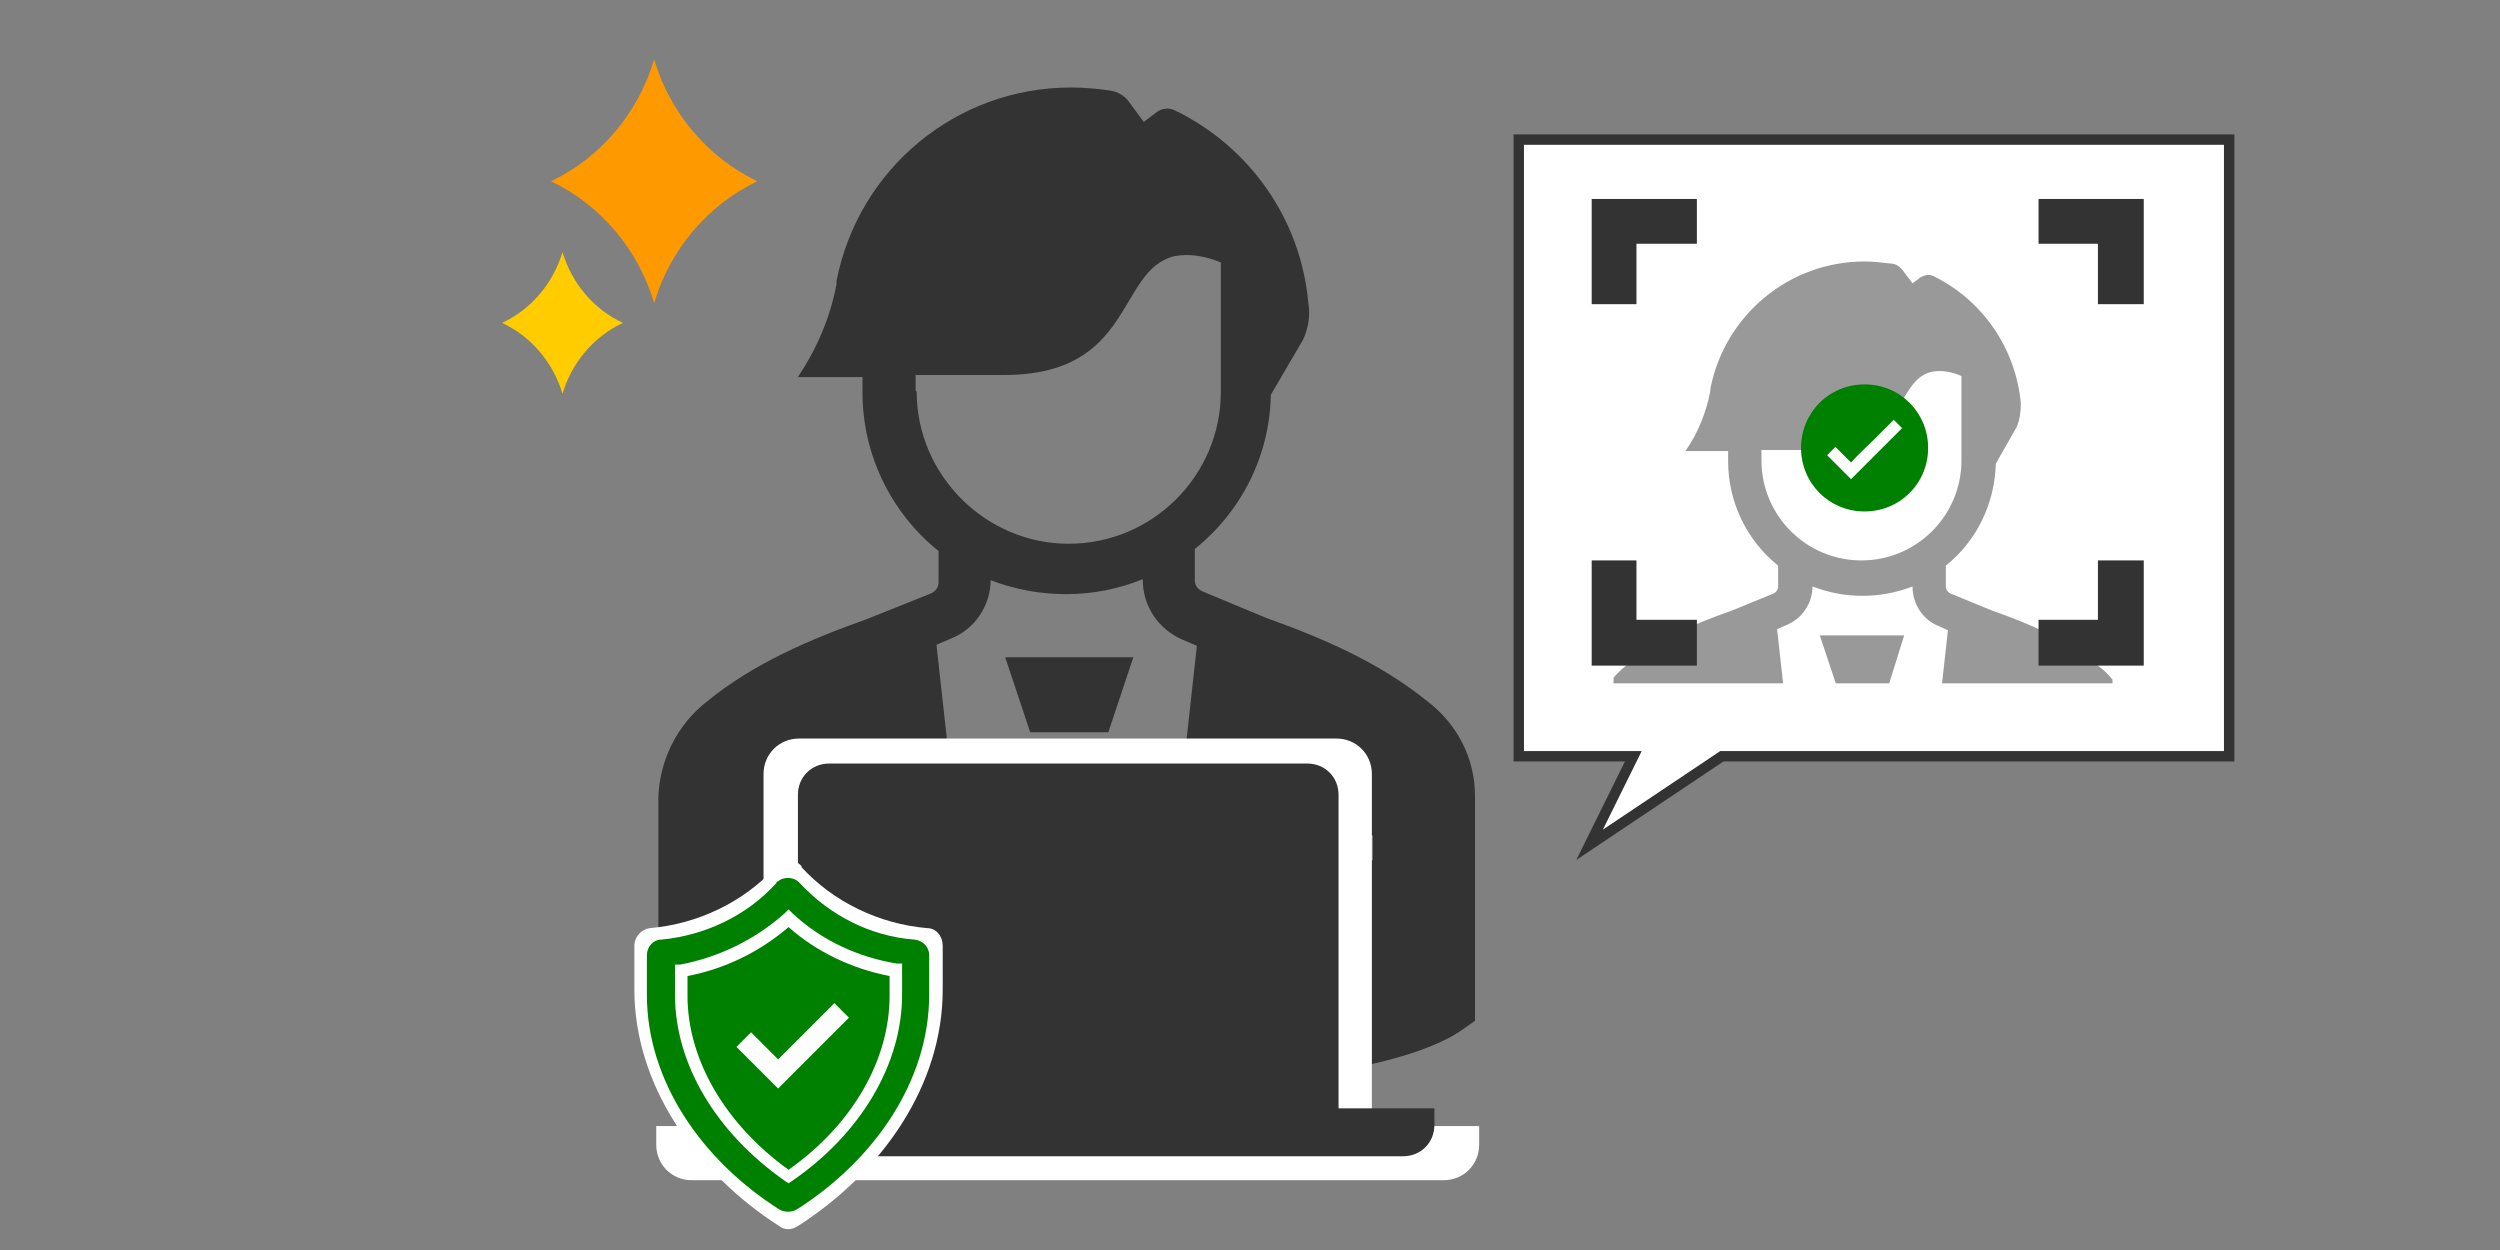
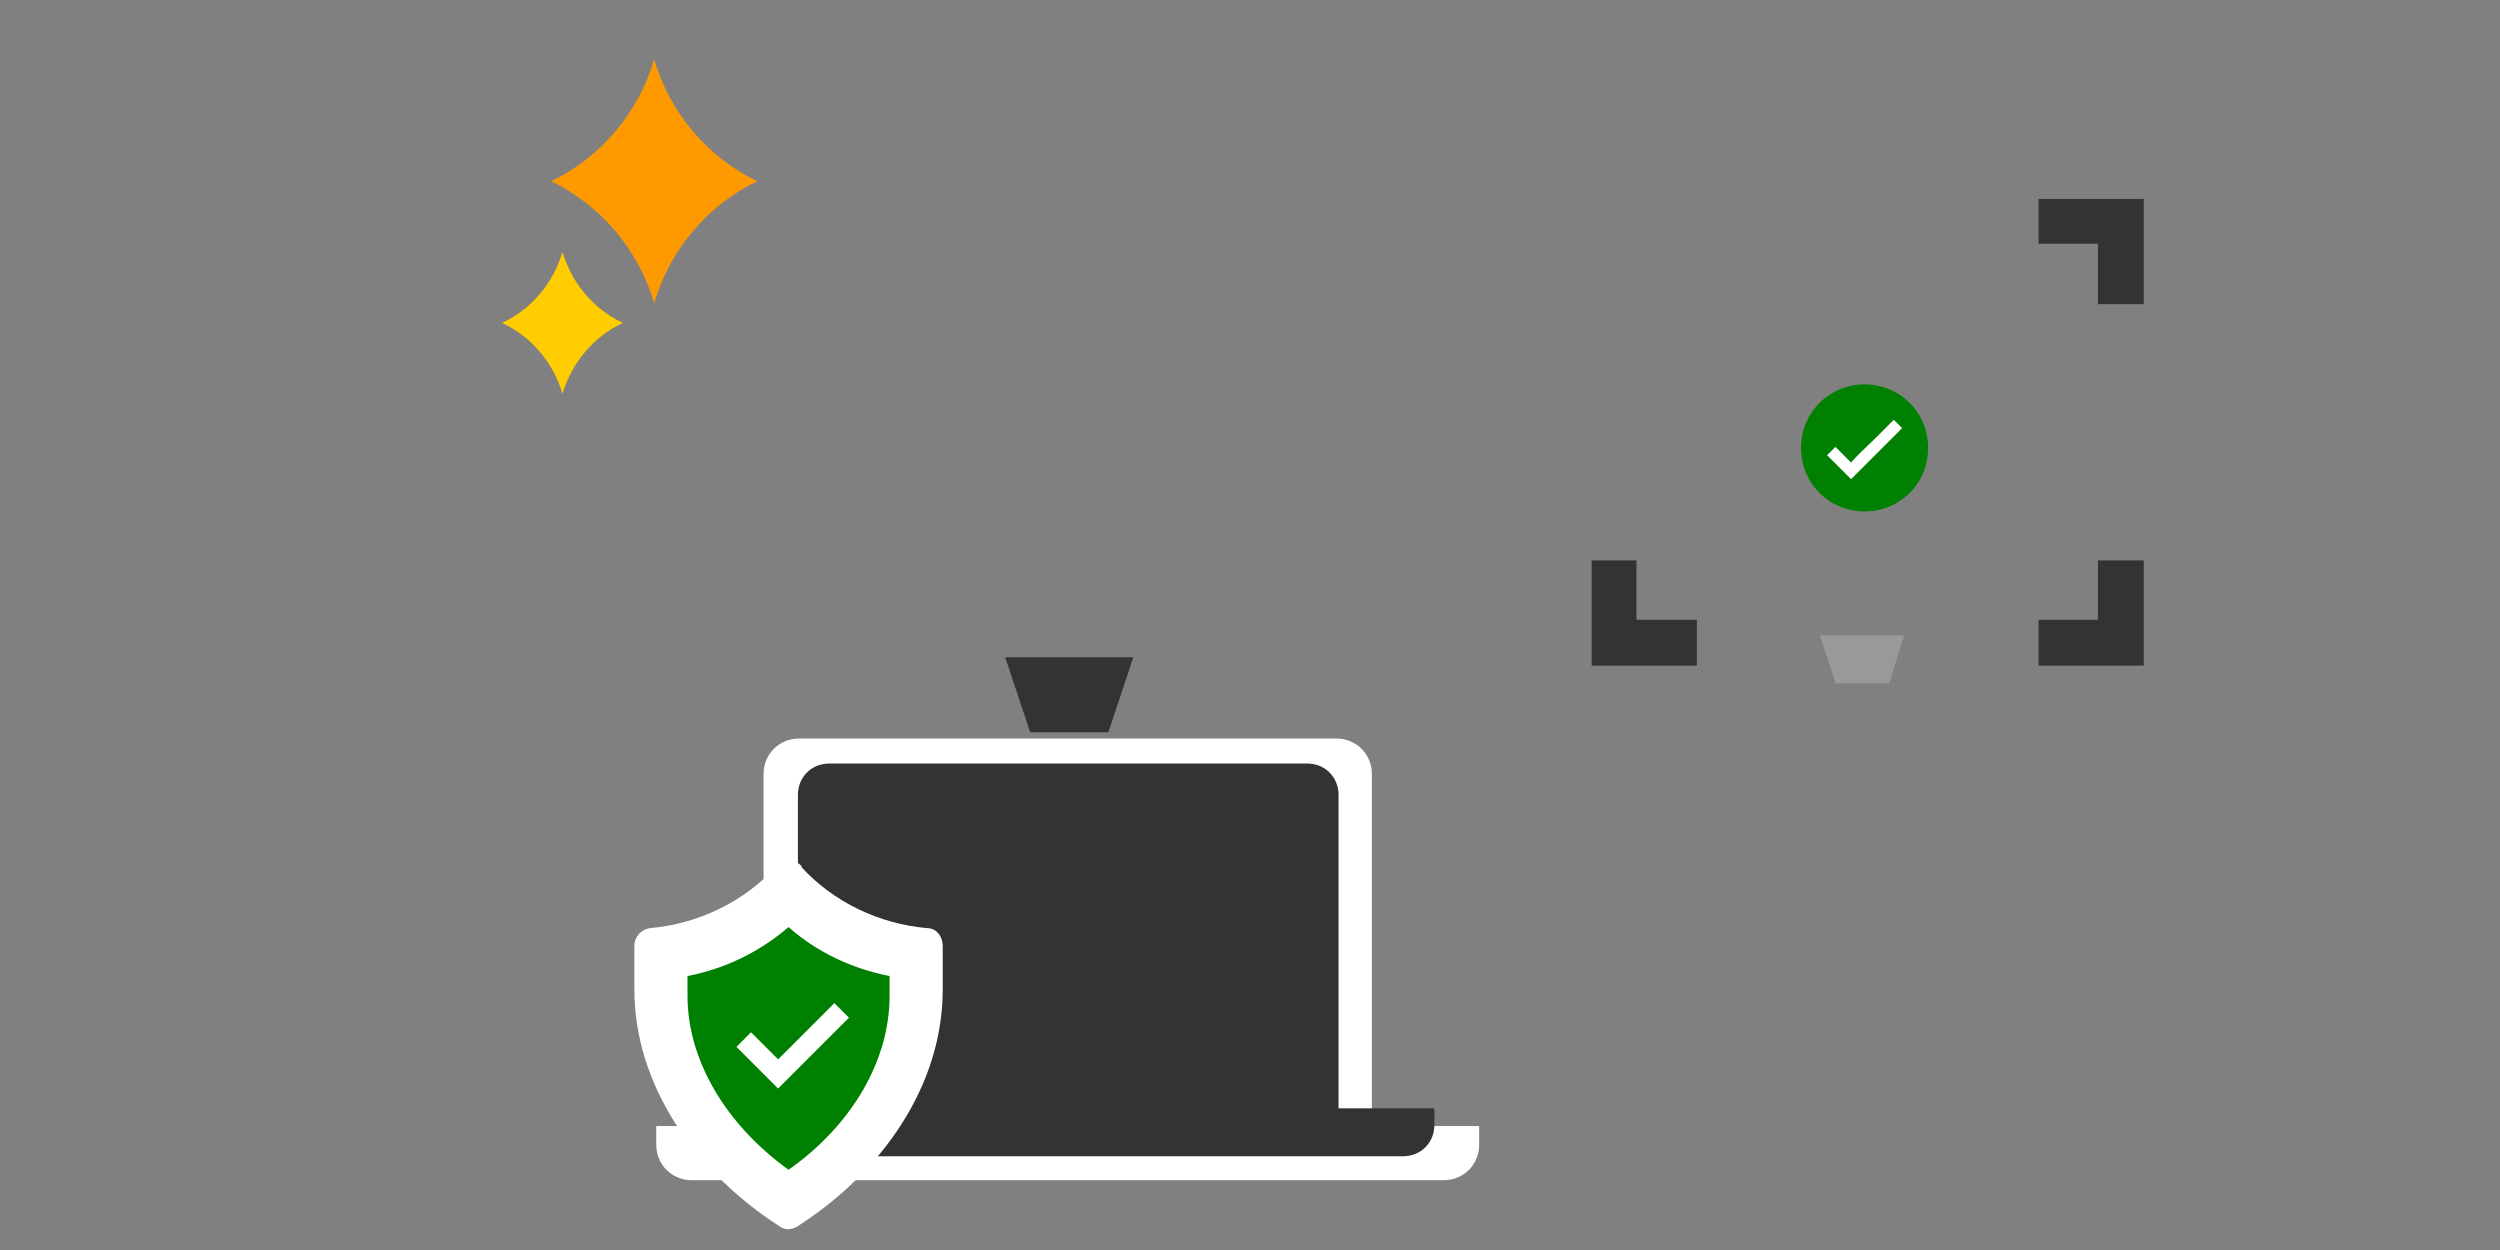
<svg xmlns="http://www.w3.org/2000/svg" width="240" height="120" version="1.1" viewBox="0 0 240 120">
  <rect x="0" y="0" width="240" height="120" fill="#808080" stroke="none" />
  <defs>
    <clipPath id="clippath">
      <rect x="154.9" y="22.6" width="47.9" height="43" fill="none" />
    </clipPath>
  </defs>
  <g>
    <g id="_レイヤー_1" data-name="レイヤー_1">
-       <path d="M62.8,5.7h0c1.5,5.1,5.1,9.4,9.9,11.7h0c-4.8,2.3-8.4,6.6-9.9,11.7h0c-1.5-5.1-5.1-9.4-9.9-11.7h0c4.8-2.3,8.4-6.6,9.9-11.7h0Z" fill="#f90" fill-rule="evenodd" />
+       <path d="M62.8,5.7h0c1.5,5.1,5.1,9.4,9.9,11.7h0c-4.8,2.3-8.4,6.6-9.9,11.7h0c-1.5-5.1-5.1-9.4-9.9-11.7h0c4.8-2.3,8.4-6.6,9.9-11.7h0" fill="#f90" fill-rule="evenodd" />
      <path d="M54,24.2h0c.9,3,3,5.5,5.8,6.8h0c-2.8,1.3-4.9,3.8-5.8,6.8h0c-.9-3-3-5.5-5.8-6.8h0c2.8-1.3,4.9-3.8,5.8-6.8h0Z" fill="#fc0" fill-rule="evenodd" />
-       <polygon points="145.8 13.4 214 13.4 214 72.6 165.3 72.6 152.6 81.1 156.8 72.6 145.8 72.6 145.8 13.4" fill="#fff" fill-rule="evenodd" stroke="#333" stroke-miterlimit="10" />
      <g>
        <polygon points="98.9 70.3 106.4 70.3 108.8 63.1 96.5 63.1 98.9 70.3 98.9 70.3 98.9 70.3" fill="#333" fill-rule="evenodd" />
        <polygon points="99.1 72.8 97.4 96.9 102.6 102.1 107.8 96.9 106.1 72.8 99.1 72.8 99.1 72.8 99.1 72.8" fill="#333" fill-rule="evenodd" />
-         <path d="M141.6,76.4c0-3.6-1.7-6.9-4.6-9.1-4.6-3.7-9.9-6-15.5-8l-6-2.5c-.5-.2-.8-.6-.8-1.1v-3c4.5-3.6,7.2-9,7.3-14.8l3.1-5.3c.5-1.1.7-2.3.5-3.5-.7-8-5.6-15-12.8-18.5-.6-.3-1.3-.2-1.8.2l-1.2.9-1.4-1.9c-.4-.6-1.1-1-1.8-1.1-1.3-.2-2.6-.3-3.8-.3-11,0-20.4,7.8-22.5,18.6v.3c-.6,3.2-1.9,6.2-3.7,8.9h6.2v1.5c0,5.9,2.7,11.5,7.3,15.2v3c0,.5-.3.9-.8,1.1l-6,2.4c-5.6,2-11,4.3-15.5,8-2.8,2.2-4.5,5.6-4.6,9.2v21.3l1,.7c5.3,4,19.5,5.3,27.5,5.7h2.9c0,.1-4.7-42.4-4.7-42.4l1.4-.6c2.3-.9,3.8-3.2,3.8-5.6h0c4.7,1.8,10,1.8,14.6-.1h0c0,2.6,1.5,4.8,3.8,5.8l1.4.6-4.7,42.6h2.9c8-.6,22.1-1.9,27.5-5.9l1-.7v-21.4h0ZM87.9,37.5v-1.5h8.5c12.5,0,10.8-10,16.3-11.4,1.5-.3,3.1,0,4.5.6v12.4c0,8.1-6.6,14.6-14.6,14.6s-14.6-6.6-14.6-14.6h0ZM131.8,82.6h-11v-2.4h11v2.4h0Z" fill="#333" fill-rule="evenodd" />
      </g>
      <path d="M131.7,74.3c0-1.9-1.5-3.4-3.4-3.4h-51.6c-1.9,0-3.4,1.5-3.4,3.4h0v33.8h-10.3v1.8c0,1.9,1.5,3.4,3.4,3.4h72.2c1.9,0,3.4-1.5,3.4-3.4v-1.8h-10.3v-33.8h0Z" fill="#fff" fill-rule="evenodd" />
      <path d="M128.5,76.3c0-1.7-1.3-3-3-3h-45.9c-1.7,0-3,1.3-3,3h0v30.1h-9.2v1.6c0,1.7,1.3,3,3,3h64.3c1.7,0,3-1.3,3-3v-1.6h-9.2v-30.1h0Z" fill="#333" fill-rule="evenodd" />
      <g>
        <path d="M76.9,83.2c3.1,3.4,7.5,5.5,12.1,5.9.9,0,1.5.8,1.5,1.7v4.2c0,9.2-5.8,17.5-13.9,22.7-.6.4-1.3.4-1.8,0-8.1-5.2-13.9-13.6-13.9-22.7v-4.2c0-.9.7-1.6,1.5-1.7,4.6-.4,9-2.5,12.1-5.9.6-.7,1.6-.8,2.3-.2,0,0,.1.1.2.2h0Z" fill="#fff" fill-rule="evenodd" />
        <g>
-           <path d="M87.8,90.2c-4.2-.3-8.1-2.3-11-5.4-.5-.6-1.5-.7-2.1-.2,0,0-.1,0-.2.2-2.8,3.1-6.8,5-11,5.4-.8,0-1.4.7-1.4,1.5v3.8c0,8.3,5.3,15.9,12.7,20.6.5.3,1.2.3,1.7,0,7.4-4.7,12.7-12.3,12.7-20.6v-3.8c0-.8-.6-1.4-1.4-1.5h0ZM86.6,95.5c0,6.6-3.9,13.3-10.6,17.9l-.3.2-.3-.2c-6.6-4.6-10.6-11.2-10.6-17.9v-2.9h.5c3.7-.7,7.2-2.4,10-4.9l.4-.4.4.4c2.8,2.6,6.3,4.2,10,4.8h.5v3h0Z" fill="green" fill-rule="evenodd" />
          <path d="M75.7,89c-2.8,2.4-6.1,4-9.7,4.7v1.9c0,6.1,3.6,12.3,9.7,16.7,6.1-4.3,9.7-10.5,9.7-16.7v-1.9c-3.6-.7-7-2.3-9.7-4.7h0ZM74.7,104.5l-4-4,1.4-1.4,2.6,2.6,5.4-5.4,1.4,1.4-6.8,6.8h0Z" fill="green" fill-rule="evenodd" />
        </g>
      </g>
      <g clip-path="url(#clippath)">
        <g>
          <polygon points="176.3 65.8 181.3 65.8 182.8 61 174.7 61 176.3 65.8 176.3 65.8 176.3 65.8" fill="#999" fill-rule="evenodd" />
          <polygon points="176.5 67.5 175.4 83.3 178.8 86.7 182.2 83.3 181.1 67.5 176.5 67.5 176.5 67.5 176.5 67.5" fill="#999" fill-rule="evenodd" />
-           <path d="M204.4,69.9c0-2.4-1.1-4.6-3-6-3-2.5-6.5-4-10.2-5.3l-3.9-1.6c-.3-.1-.5-.4-.5-.7v-2c3-2.4,4.7-6,4.8-9.8l2-3.5c.3-.7.4-1.5.4-2.3-.5-5.3-3.7-9.9-8.4-12.2-.4-.2-.8-.1-1.2.1l-.8.6-.9-1.2c-.3-.4-.7-.7-1.2-.7-.8-.1-1.7-.2-2.5-.2-7.2,0-13.4,5.1-14.8,12.2v.2c-.4,2.1-1.2,4.1-2.4,5.8h4.1v1c0,3.9,1.8,7.6,4.8,10v2c0,.3-.2.6-.5.7l-3.9,1.6c-3.7,1.3-7.2,2.8-10.2,5.3-1.9,1.5-3,3.7-3,6.1v14l.6.5c3.5,2.6,12.8,3.5,18.1,3.8h1.9c0,0-3.1-27.9-3.1-27.9l.9-.4c1.5-.6,2.5-2.1,2.5-3.7h0c3.1,1.2,6.5,1.2,9.6,0h0c0,1.7,1,3.2,2.5,3.8l.9.4-3.1,28h1.9c5.2-.4,14.5-1.2,18.1-3.9l.6-.5v-14.1h0ZM169.1,44.2v-1h5.6c8.3,0,7.1-6.6,10.7-7.5,1-.2,2,0,2.9.4v8.1c0,5.3-4.3,9.6-9.6,9.6s-9.6-4.3-9.6-9.6h0ZM198,73.9h-7.2v-1.6h7.2v1.6h0Z" fill="#999" fill-rule="evenodd" />
        </g>
      </g>
      <rect x="154.9" y="21.7" width="47.9" height="39.6" fill="#333" opacity="0" />
      <g>
-         <polygon points="157.1 29.2 152.8 29.2 152.8 19.1 162.9 19.1 162.9 23.4 157.1 23.4 157.1 29.2 157.1 29.2 157.1 29.2" fill="#333" fill-rule="evenodd" />
        <polygon points="205.8 29.2 201.4 29.2 201.4 23.4 195.7 23.4 195.7 19.1 205.8 19.1 205.8 29.2 205.8 29.2 205.8 29.2" fill="#333" fill-rule="evenodd" />
        <polygon points="162.9 63.9 152.8 63.9 152.8 53.8 157.1 53.8 157.1 59.5 162.9 59.5 162.9 63.9 162.9 63.9 162.9 63.9" fill="#333" fill-rule="evenodd" />
        <polygon points="205.8 63.9 195.7 63.9 195.7 59.5 201.4 59.5 201.4 53.8 205.8 53.8 205.8 63.9 205.8 63.9 205.8 63.9" fill="#333" fill-rule="evenodd" />
      </g>
      <g>
        <circle cx="179" cy="43" r="6" fill="#fff" />
        <path d="M179,36.9c-3.4,0-6.1,2.7-6.1,6.1s2.7,6.1,6.1,6.1,6.1-2.7,6.1-6.1h0c0-3.4-2.7-6.1-6.1-6.1h0ZM180.4,43.3c-.9.9-1.8,1.8-2.7,2.7-.8-.8-1.5-1.5-2.3-2.3l.8-.8,1.5,1.5c.7-.8,1.5-1.5,2.2-2.2.7-.7,1.1-1.1,1.9-1.9,0,0,0,0,0,0,0,0,0,0,0,0l.8.8c-.9.9-1.5,1.5-2.3,2.3h0Z" fill="green" fill-rule="evenodd" />
      </g>
    </g>
  </g>
</svg>